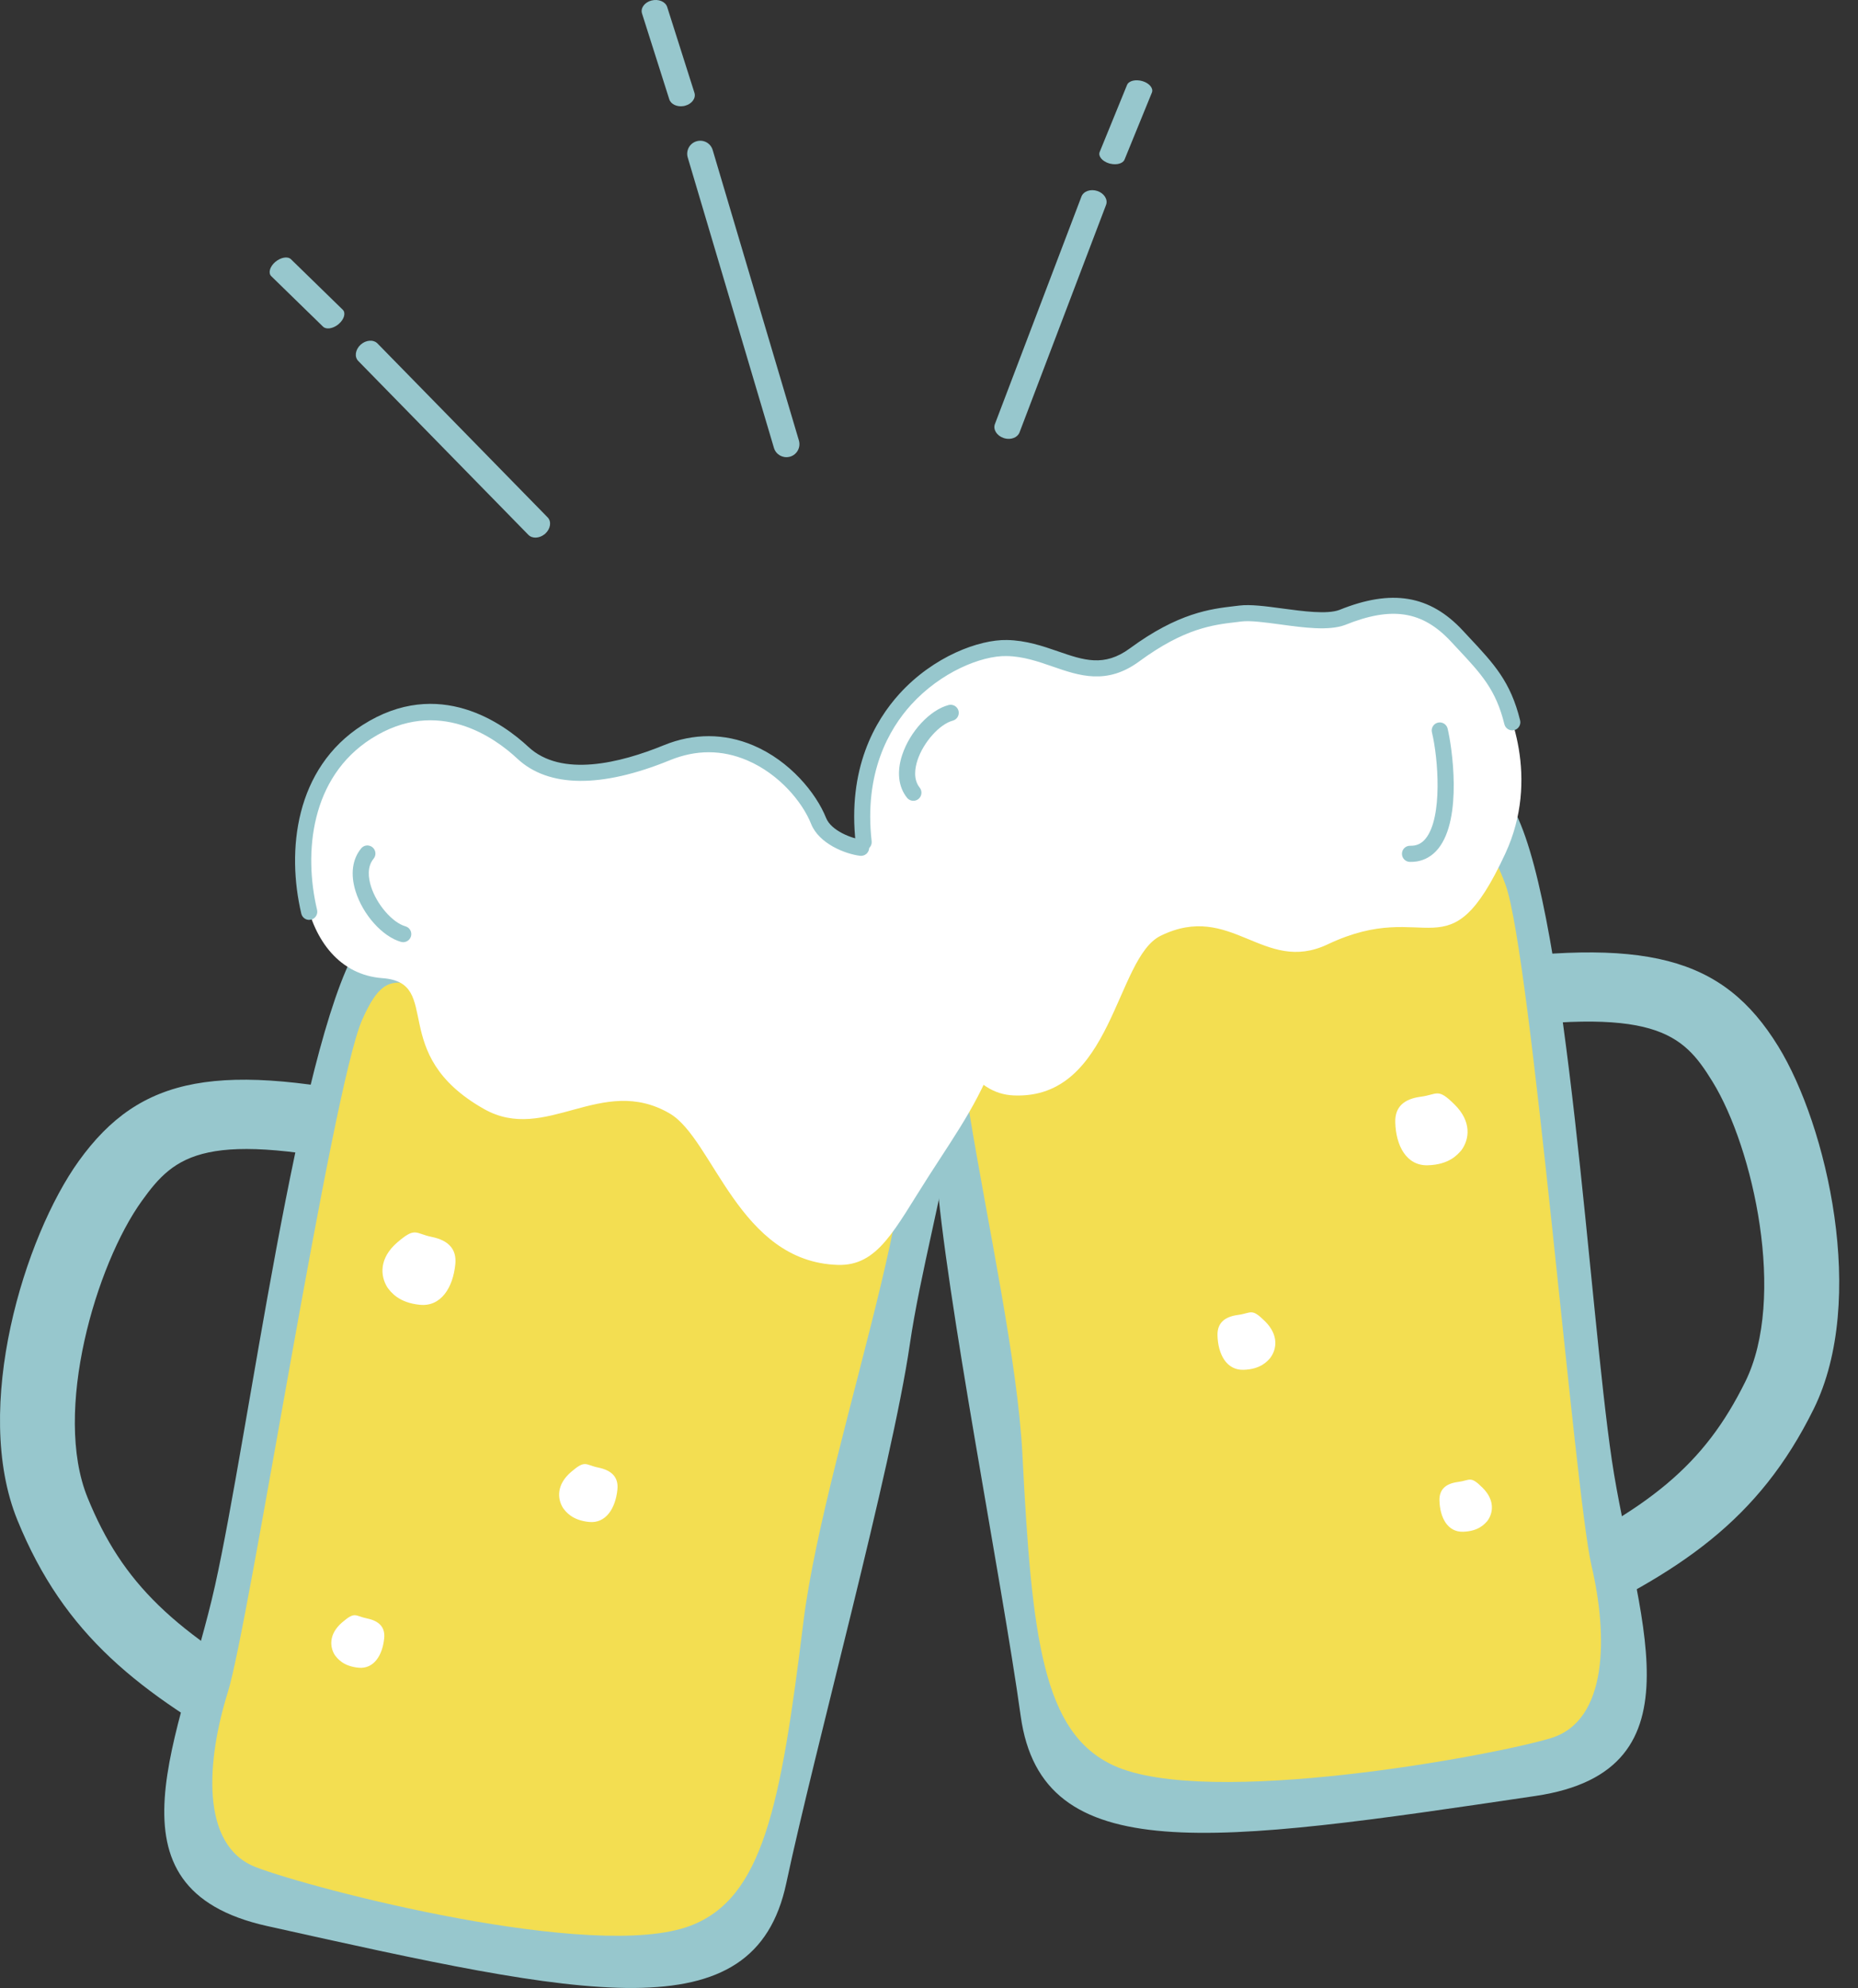
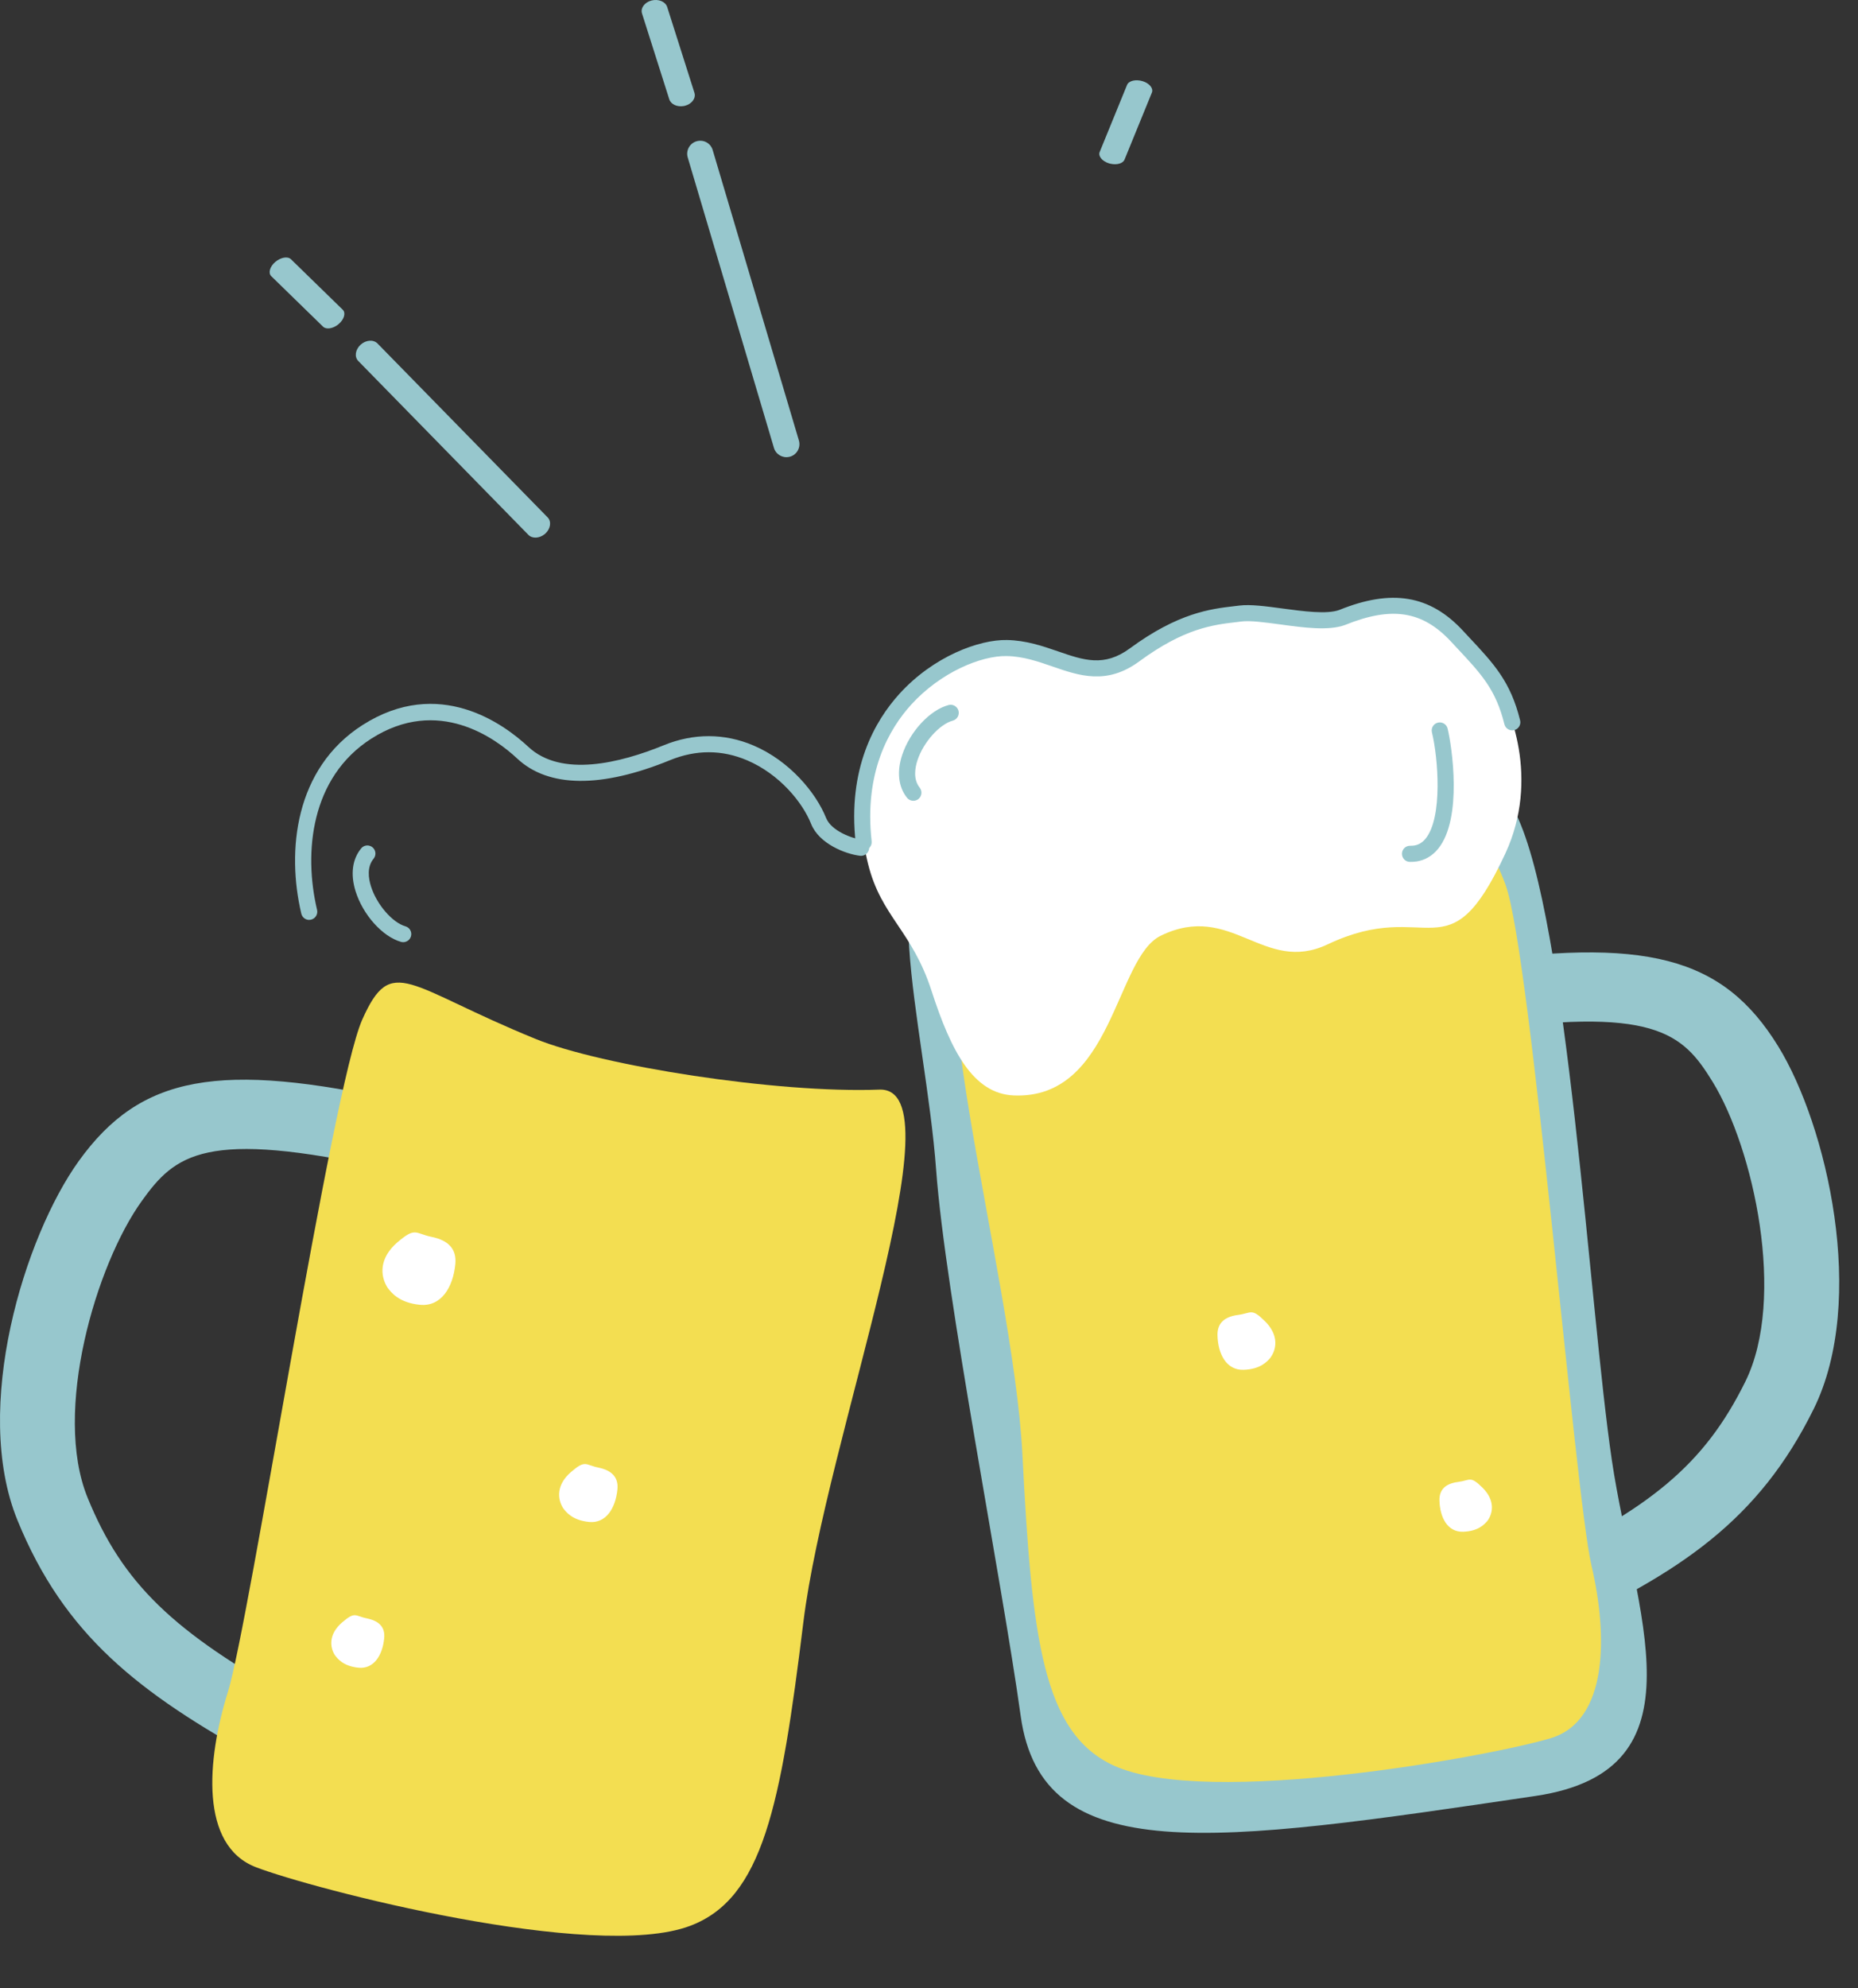
<svg xmlns="http://www.w3.org/2000/svg" id="_レイヤー_2" viewBox="0 0 36.623 39.172">
  <rect x="0" y="0" width="36.623" height="39.172" fill="#333333" stroke="none" />
  <defs>
    <style>.cls-1{fill:none;}.cls-1,.cls-2,.cls-3,.cls-4{stroke-width:0px;}.cls-2{fill:#f3de51;}.cls-3{fill:#97c7cd;}.cls-4{fill:#fff;}</style>
  </defs>
  <g id="_新規デザイン">
    <path class="cls-3" d="m18.968,16.876c2.115.691,3.434.802,6.733.097,3.693-.789,3.282-2.774,4.183-.932,1.019,2.084,1.441,9.718,1.887,12.73.447,3.012,1.89,6.113-1.505,6.617-6.372.945-9.728,1.442-10.147-1.574-.376-2.708-1.486-8.297-1.667-10.764-.206-2.816-1.382-6.793.515-6.174Z" />
    <path class="cls-3" d="m30.443,32.184c-.311.046-.628-.094-.77-.366-.176-.337-.018-.748.352-.918,2.508-1.154,3.572-2.048,4.377-3.676.813-1.646.161-4.599-.646-5.91-.588-.955-1.133-1.513-4.773-.974-.406.06-.78-.193-.835-.565-.055-.372.229-.723.635-.783,3.654-.542,5.177-.147,6.268,1.626.959,1.558,1.759,4.999.698,7.146-1.083,2.191-2.624,3.221-5.088,4.355-.071.033-.144.054-.218.065Z" />
    <path class="cls-2" d="m19.414,18.083c2.007.222,5.504-.078,6.827-.509,2.612-.852,2.95-1.48,3.436-.136.501,1.385,1.37,12.033,1.692,13.406.322,1.373.335,3.058-.798,3.404-1.133.346-6.779,1.39-8.622.539-1.391-.643-1.611-2.484-1.796-6.127-.185-3.643-2.351-10.753-.739-10.575Z" />
    <path class="cls-4" d="m18.718,13.065c1.506-.925,2.427.67,3.718-.206,2.22-1.508,2.977-.244,4.274-.774,1.24-.507,2.035.305,2.772,1.414.275.413.875,1.839.19,3.318-1.14,2.461-1.498.841-3.501,1.79-1.267.601-1.897-.852-3.294-.168-.894.438-.941,3.226-2.894,3.146-.797-.033-1.235-.866-1.621-2.06-.387-1.195-.993-1.461-1.251-2.5-.549-2.207.77-3.446,1.607-3.961Z" />
-     <path class="cls-4" d="m28.806,22.664c.158-.216.206-.561-.133-.898-.338-.337-.334-.2-.667-.156-.333.043-.511.202-.504.501.011.463.22.862.641.85.421-.012.587-.209.663-.297Z" />
    <path class="cls-4" d="m25.041,26.753c.127-.173.165-.449-.106-.718-.271-.269-.267-.16-.534-.125-.266.035-.409.162-.403.401.009.37.176.69.513.68.337-.01.469-.167.53-.237Z" />
    <path class="cls-4" d="m29.319,29.967c.115-.157.149-.408-.096-.652s-.243-.145-.484-.114c-.242.031-.371.147-.366.364.008.336.16.626.465.617s.426-.152.481-.215Z" />
    <path class="cls-3" d="m27.916,16.975c-.041.006-.083.009-.127.008-.088-.002-.157-.075-.155-.163.002-.088.074-.157.163-.155.127.003.224-.042.305-.143.338-.419.245-1.588.123-2.091-.021-.085.032-.172.117-.192.084-.021.172.032.192.117.084.347.299,1.766-.185,2.366-.115.142-.263.229-.434.254Z" />
    <path class="cls-3" d="m18.026,15.777c-.054.008-.111-.012-.148-.058-.171-.214-.204-.514-.095-.844.154-.463.547-.886.915-.983.085-.022.172.028.195.113.022.085-.028.172-.113.195-.259.068-.577.423-.694.775-.053.159-.088.382.042.545.055.069.043.169-.025.224-.023.018-.049.029-.076.033Z" />
-     <path class="cls-3" d="m17.863,20.299c-2.159.538-3.483.554-6.723-.386-3.627-1.052-3.075-3.002-4.106-1.23-1.166,2.006-2.134,9.589-2.796,12.561-.662,2.972-2.323,5.962,1.027,6.707,6.287,1.399,9.599,2.136,10.233-.842.569-2.674,2.077-8.169,2.435-10.616.408-2.794,1.866-6.677-.07-6.195Z" />
    <path class="cls-3" d="m5.32,34.743c.307.068.633-.049.794-.31.199-.323.072-.744-.285-.941-2.419-1.331-3.416-2.298-4.102-3.98-.693-1.7.169-4.599,1.068-5.848.655-.911,1.239-1.428,4.831-.629.401.089.791-.137.873-.504.082-.368-.177-.738-.577-.827-3.606-.802-5.153-.518-6.369,1.173-1.068,1.485-2.113,4.86-1.209,7.078.923,2.263,2.386,3.401,4.762,4.709.068.038.14.064.213.08Z" />
    <path class="cls-2" d="m17.332,21.47c-2.018.077-5.484-.472-6.773-.998-2.544-1.037-2.836-1.688-3.418-.383-.6,1.345-2.229,11.904-2.649,13.25-.42,1.346-.554,3.026.551,3.452,1.105.426,6.662,1.873,8.561,1.156,1.434-.541,1.786-2.362,2.231-5.982.446-3.62,3.116-10.557,1.496-10.495Z" />
-     <path class="cls-4" d="m18.308,16.889c-2.635-.13-1.858-.908-3.176-1.743-2.197-1.393-2.96,1.26-5.065-.497-.712-.595-2.313-1.23-3.537.497-1.011,1.426-.669,4.005,1.009,4.128,1.211.089.072,1.488,2.001,2.578,1.22.69,2.315-.695,3.66.088.86.501,1.359,2.923,3.313,2.984.797.025,1.117-.698,1.796-1.754.589-.916,1.064-1.57,1.396-2.588.706-2.162-.415-3.644-1.396-3.692Z" />
    <path class="cls-4" d="m7.635,25.366c-.142-.227-.165-.575.197-.886s.348-.175.676-.108c.329.067.496.238.467.536-.045.461-.281.844-.7.802-.419-.042-.57-.25-.64-.343Z" />
    <path class="cls-4" d="m11.098,29.714c-.114-.182-.132-.46.157-.709.289-.249.278-.14.541-.087.263.054.397.191.374.429-.036.369-.225.676-.56.642-.335-.034-.456-.2-.512-.275Z" />
    <path class="cls-4" d="m6.6,32.613c-.103-.165-.12-.417.143-.644.263-.226.252-.127.491-.079.239.049.36.173.339.389-.032.335-.204.613-.508.582-.304-.031-.414-.182-.465-.249Z" />
    <path class="cls-3" d="m7.268,16.661c-.054-.009-.112.01-.149.056-.175.211-.214.51-.111.842.145.466.53.896.896 1.0.084.024.173-.025.197-.11.024-.085-.025-.173-.11-.197-.258-.073-.569-.434-.679-.788-.05-.16-.081-.384.052-.544.056-.068.046-.168-.021-.224-.022-.018-.048-.03-.075-.034Z" />
    <path class="cls-3" d="m6.094,18.126c-.072,0-.137-.049-.155-.123-.292-1.237-.129-2.862,1.206-3.716,1.507-.963,2.787-.021,3.268.428.652.61,1.813.32,2.672-.031.585-.239,1.195-.238,1.764.004.719.305,1.238.938,1.434,1.429.102.255.512.406.709.43.087.011.149.09.139.177-.011.087-.089.148-.177.139-.291-.035-.81-.237-.966-.628-.171-.43-.628-.984-1.263-1.254-.496-.211-1.007-.211-1.519-.002-1.355.554-2.396.543-3.01-.031-.426-.399-1.56-1.235-2.878-.393-1.195.764-1.336,2.244-1.068,3.374.02.085-.033.171-.118.192-.012.003-.025.004-.037.004Z" />
    <path class="cls-3" d="m17.025,16.755c-.08,0-.149-.06-.158-.141-.165-1.466.377-2.409.861-2.942.674-.742,1.575-1.072,2.119-1.061.376.006.711.121,1.006.223.509.176.91.314,1.416-.057.958-.704,1.594-.778,2.059-.833l.102-.012c.217-.027.524.014.849.058.41.055.875.118,1.119.029,1.032-.418,1.785-.294,2.436.406l.121.13c.494.527.82.876,1.008,1.639.021.085-.031.172-.117.193-.085.021-.172-.031-.193-.117-.168-.683-.455-.99-.931-1.498l-.122-.131c-.563-.605-1.168-.699-2.089-.326-.323.118-.807.053-1.275-.011-.304-.041-.591-.08-.767-.058l-.105.013c-.454.053-1.018.119-1.908.773-.64.471-1.184.283-1.709.101-.286-.099-.581-.201-.907-.206-.5-.009-1.298.318-1.879.957-.44.484-.932,1.344-.78,2.692.01.087-.053.166-.14.176-.006.001-.012.001-.018.001Z" />
    <path class="cls-3" d="m15.553,9.003c-.129.027-.26-.049-.298-.178l-1.699-5.722c-.04-.136.037-.279.173-.319.138-.041.279.037.319.173l1.699,5.722c.04.136-.037.279-.173.319-.007.002-.014.004-.021.005Z" />
    <path class="cls-3" d="m13.473,2.09c-.127.021-.25-.035-.281-.134l-.537-1.69c-.034-.106.05-.221.187-.256.138-.035.275.022.309.128l.537,1.69c.034.106-.05.221-.187.256-.009.002-.019.004-.028.006Z" />
    <path class="cls-3" d="m10.732,10.528c-.103.082-.242.088-.317.011l-3.353-3.426c-.08-.081-.059-.224.045-.32.107-.097.254-.106.334-.025l3.353,3.426c.08.081.059.224-.045.32-.005.005-.011.01-.016.014Z" />
    <path class="cls-3" d="m6.656,6.401c-.103.077-.228.094-.288.036l-1.021-.995c-.064-.062-.029-.188.078-.28.109-.092.246-.116.31-.054l1.021.995c.064.062.029.188-.078.28-.007.006-.015.012-.022.018Z" />
-     <path class="cls-3" d="m19.801,8.637c.128.034.257-.016.295-.117l1.705-4.481c.041-.106-.035-.229-.169-.275-.136-.046-.276.004-.316.11l-1.705,4.481c-.041.106.035.229.169.275.007.002.014.004.021.006Z" />
    <path class="cls-3" d="m21.888,3.226c.126.029.247-.005.278-.082l.539-1.32c.034-.083-.049-.184-.184-.225-.136-.041-.272-.008-.306.075l-.539,1.32c-.034.083.049.184.184.225.009.003.018.005.027.007Z" />
    <rect class="cls-1" width="36.623" height="39.172" />
  </g>
</svg>